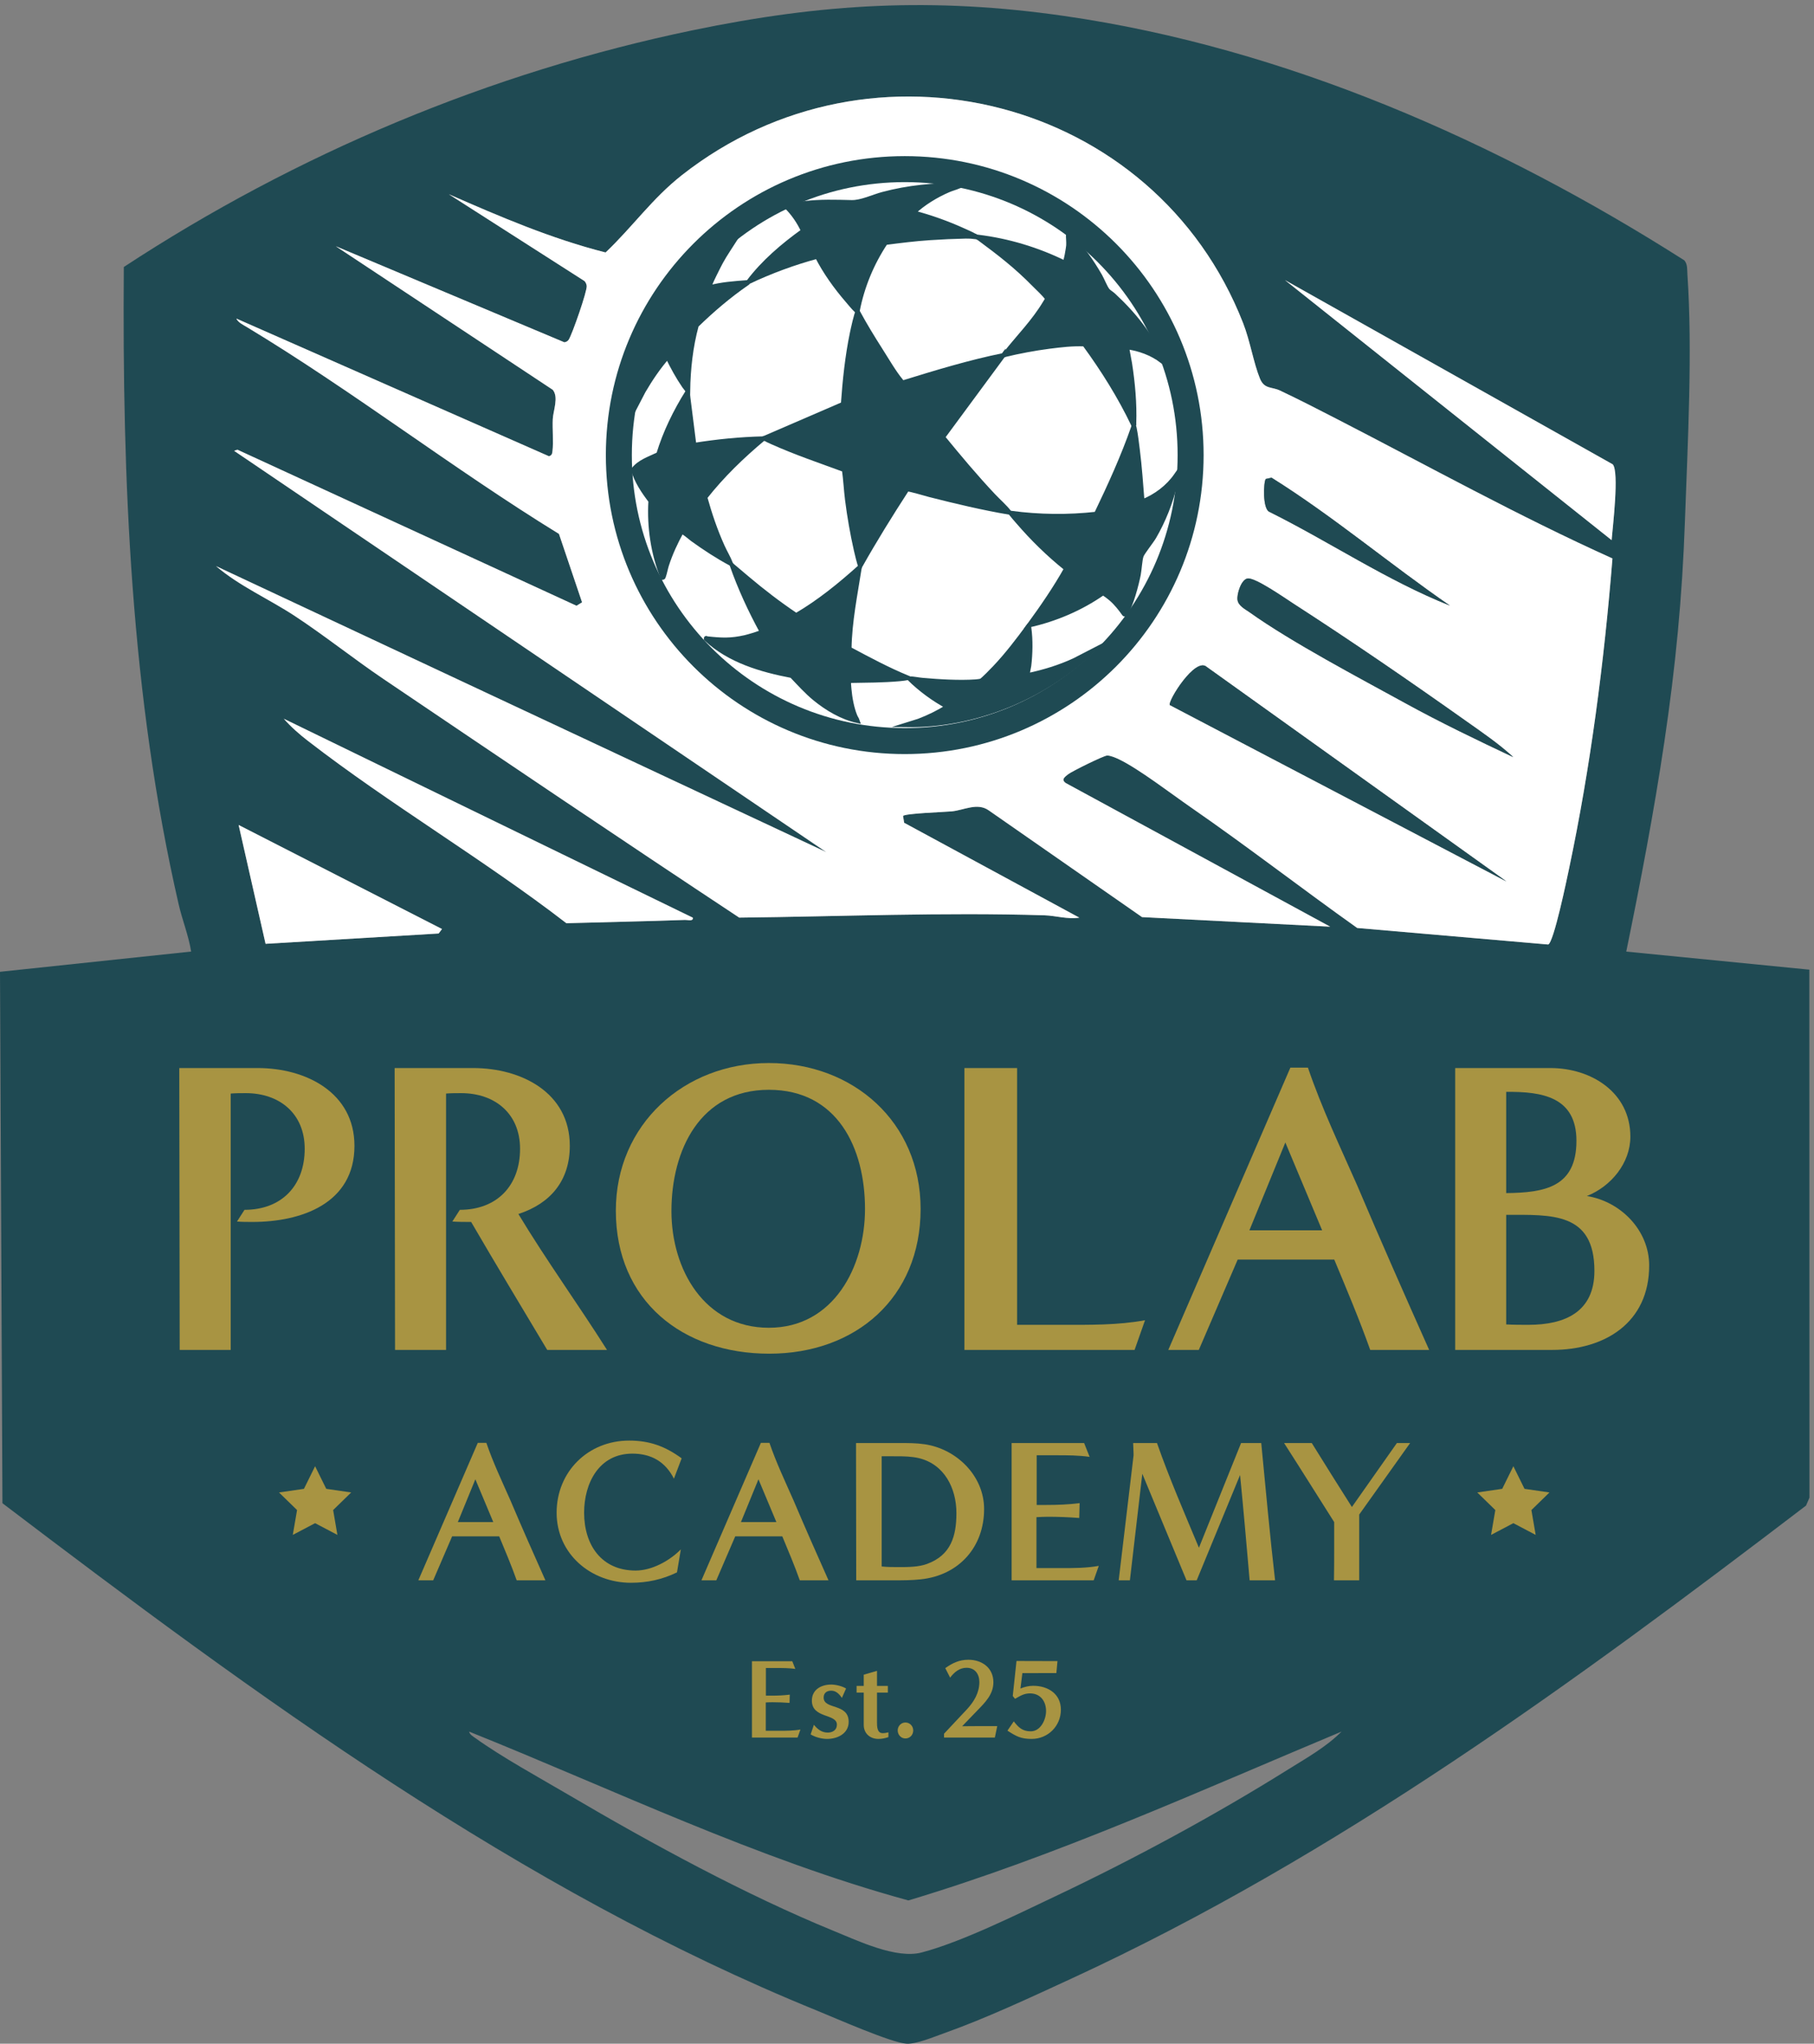
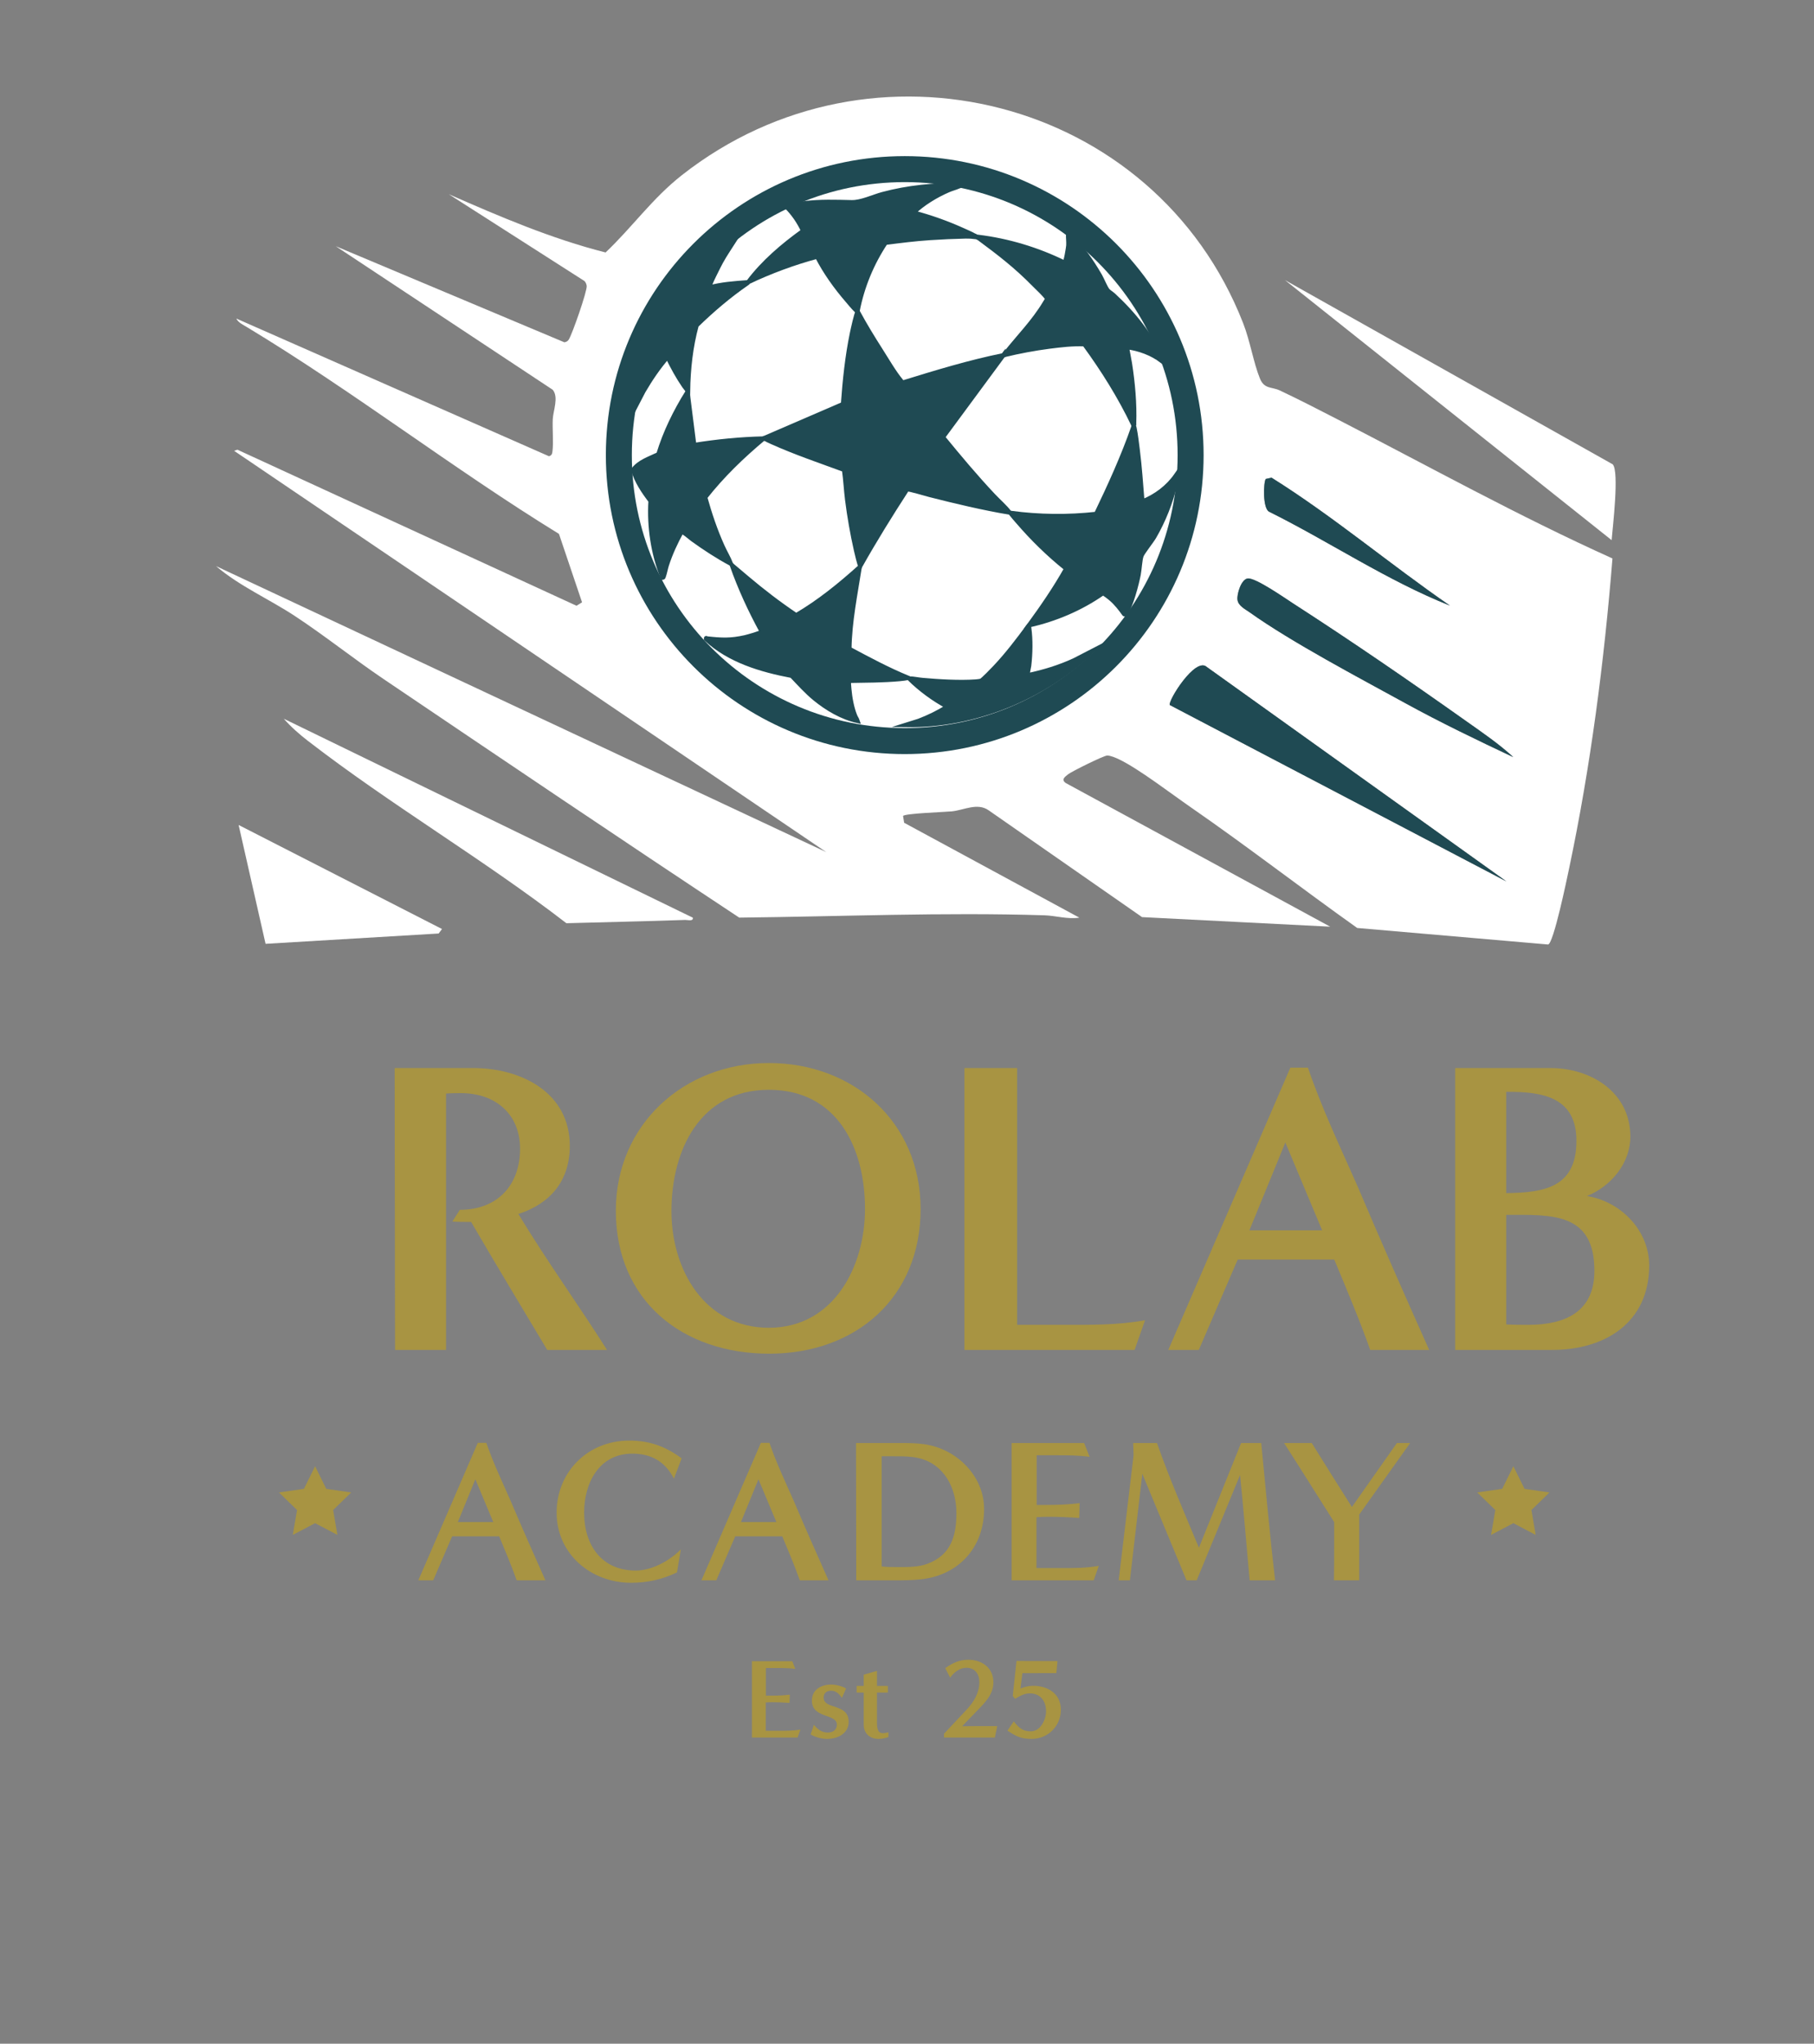
<svg xmlns="http://www.w3.org/2000/svg" viewBox="0 0 729.507 821.6" height="821.6" width="729.507" id="svg1" version="1.1">
  <rect x="0" y="0" width="729.507" height="821.6" fill="#808080" stroke="none" />
  <defs id="defs1" />
  <g id="g1">
    <g id="group-R5">
-       <path transform="matrix(0.133,0,0,-0.133,0,821.6)" style="fill:#1f4a53;fill-opacity:1;fill-rule:nonzero;stroke:none" d="M 4056.34,943.402 C 3624.37,762.75 3196.25,567.801 2746.71,433.07 2288.56,558.359 1858.02,766.961 1418.5,943.402 c 1.84,-9.031 11.38,-14.242 18.31,-19.211 82.7,-59.382 195.11,-120.621 284.62,-173.25 247.63,-145.609 533.92,-301.531 799.52,-410.05 74.27,-30.352 188.95,-85.27 265.76,-65.161 120.68,31.59 288.26,114.95 404.19,169.833 236.48,111.957 481.79,244.406 703.53,383.039 56.13,35.097 115.11,67.808 161.91,114.8 z M 1336.47,3369.35 721.52,3683.81 803,3324.58 l 523.36,31.2 z m 758.52,34.19 -1236.861,601.39 c 21.875,-24.94 46.773,-46.67 73.039,-66.98 248.812,-192.47 531.292,-358.18 781.452,-551.09 117.63,3.48 239.29,5.59 358.58,9.94 8.23,0.3 25.42,-5.14 23.79,6.74 z m 1790.51,1927.15 987.59,-785.93 c 3.28,39.56 23.43,206.68 3.4,229.13 z m 990.1,-841.28 c -283.61,127.69 -556.08,278.84 -832.78,421.21 -57.11,29.39 -115.01,59.26 -173.08,86.61 -24.35,11.47 -46.75,3.52 -59.95,35.72 -19.51,47.56 -29.52,112.98 -50.94,167.75 -267.45,683.83 -1122.66,898.81 -1697.27,447.12 -89.6,-70.43 -149.13,-156.4 -230.47,-233.51 -164.25,41.61 -319.68,108.41 -474.11,176.07 l 410.49,-262.56 c 3.69,-4.16 5.78,-9.02 6.53,-14.53 2.04,-14.99 -44.18,-147.16 -54.31,-162.46 -3.34,-5.05 -7.48,-7.04 -13.26,-8.02 l -691.14,290.39 656,-433.93 c 18.67,-22.41 1.33,-63.24 0.09,-88.85 -1.38,-28.58 2.42,-69.91 -0.79,-96.09 -1.02,-8.29 -1.62,-12.87 -10.49,-16.03 l -945.499,416.22 c 5.383,-11.95 21.184,-19.29 32.125,-25.89 323.044,-195.04 622.284,-427.49 943.384,-624.98 l 69.83,-206.8 -16.71,-10.44 -1025.348,471.71 -10.082,-3.28 1790.41,-1212.96 -1845.082,864.44 c 71.981,-61.17 159.739,-99.07 238.567,-150.96 90.996,-59.91 177.205,-129.03 267.705,-190.16 357.8,-241.69 715.63,-483.38 1075.86,-721.42 305.96,3.27 615.96,16.56 922.74,7.01 34.44,-1.07 69.51,-12.63 105.57,-7.09 l -529.73,286.8 -3.25,20.55 c 5.05,7.74 125.34,11.81 146.82,13.84 37.21,3.54 77.96,27.54 112.43,2.93 l 463.37,-322.52 568.94,-28.94 -799.36,434.07 c -15.06,10.49 -3.58,18.32 7.05,26.74 10.91,8.64 107.96,56.58 117.86,56.55 10.6,-0.04 25.86,-6.73 35.81,-11.46 58.92,-28.05 158.86,-104.77 217.11,-145.03 170.16,-117.64 334.48,-244.89 503.16,-364.73 l 577.33,-49.98 c 16.6,4.11 56.91,199.1 63.43,230.02 64.76,306.99 105.97,624.22 131.04,936.87 z m 217.5,900.95 c 10.04,-12.13 8.11,-27.88 9.1,-42.25 16.04,-231.71 0.77,-511.29 -7.41,-744.87 -8.09,-231.34 -28.34,-440.01 -62.35,-668.86 -31.55,-212.23 -71.99,-423.25 -115.09,-633.26 l 553.62,-54.64 0.31,-1596.06 -10.34,-23.83 C 4761.54,1093.15 4043.84,567.609 3240.91,197.379 3117.97,140.691 2980.37,76.219 2853.48,31.262 2823.1,20.5 2771.13,-1.551 2741.05,0.09 2695.27,2.582 2524.83,77.879 2471.12,99.711 1571.01,465.449 775.27,1050.48 7.375,1633.73 L 0,3240.01 l 577.938,61.18 c -7.809,49 -26.727,94.92 -37.825,143.2 -144.656,629.13 -170.695,1281.7 -165.761,1926 520.628,341.51 1108.898,588.86 1720.548,715.65 391.27,81.1 726.2,100.26 1123.16,43.13 667.27,-96.02 1311.3,-379.84 1875.04,-738.81" id="path2" />
      <path transform="matrix(0.133,0,0,-0.133,0,821.6)" style="fill:#ffffff;fill-opacity:1;fill-rule:nonzero;stroke:none" d="m 4555.21,3513.04 -906.45,648.55 c -34.66,31.44 -118.89,-104.64 -111.51,-115.26 z m 20.5,375.85 c -43.35,40.19 -93.2,73.9 -141.35,108.02 -171.8,121.77 -347.82,242.67 -524.76,356.8 -25.79,16.64 -113.26,77.99 -136.85,75.22 -19.61,-2.3 -33.34,-47.04 -30.92,-64.78 2.47,-18.22 23.98,-28.45 37.57,-38.13 126.71,-90.22 329.96,-197.15 470.53,-274.35 105.94,-58.18 216.42,-111.29 325.78,-162.78 z m -191.35,457.87 C 4202.2,4472.1 4031.9,4616.52 3844.8,4733.58 l -17.63,-3.93 c -7.04,-11.46 -9.52,-90.09 10.7,-99.14 183.58,-91.34 355.76,-207.84 546.49,-283.75 z m 491.24,142.65 c -25.07,-312.65 -66.28,-629.88 -131.04,-936.87 -6.52,-30.92 -46.83,-225.91 -63.43,-230.02 l -577.33,49.98 c -168.68,119.84 -333,247.09 -503.16,364.73 -58.25,40.26 -158.19,116.98 -217.11,145.03 -9.95,4.73 -25.21,11.42 -35.81,11.46 -9.9,0.03 -106.95,-47.91 -117.86,-56.55 -10.63,-8.42 -22.11,-16.25 -7.05,-26.74 l 799.36,-434.07 -568.94,28.94 -463.37,322.52 c -34.47,24.61 -75.22,0.61 -112.43,-2.93 -21.48,-2.03 -141.77,-6.1 -146.82,-13.84 l 3.25,-20.55 529.73,-286.8 c -36.06,-5.54 -71.13,6.02 -105.57,7.09 -306.78,9.55 -616.78,-3.74 -922.74,-7.01 -360.23,238.04 -718.06,479.73 -1075.86,721.42 -90.5,61.13 -176.709,130.25 -267.705,190.16 -78.828,51.89 -166.586,89.79 -238.567,150.96 L 2498.23,3601.88 707.82,4814.84 l 10.082,3.28 1025.348,-471.71 16.71,10.44 -69.83,206.8 c -321.1,197.49 -620.34,429.94 -943.384,624.98 -10.941,6.6 -26.742,13.94 -32.125,25.89 L 1660.12,4798.3 c 8.87,3.16 9.47,7.74 10.49,16.03 3.21,26.18 -0.59,67.51 0.79,96.09 1.24,25.61 18.58,66.44 -0.09,88.85 l -656,433.93 691.14,-290.39 c 5.78,0.98 9.92,2.97 13.26,8.02 10.13,15.3 56.35,147.47 54.31,162.46 -0.75,5.51 -2.84,10.37 -6.53,14.53 L 1357,5590.38 c 154.43,-67.66 309.86,-134.46 474.11,-176.07 81.34,77.11 140.87,163.08 230.47,233.51 574.61,451.69 1429.82,236.71 1697.27,-447.12 21.42,-54.77 31.43,-120.19 50.94,-167.75 13.2,-32.2 35.6,-24.25 59.95,-35.72 58.07,-27.35 115.97,-57.22 173.08,-86.61 276.7,-142.37 549.17,-293.52 832.78,-421.21" id="path3" />
      <path transform="matrix(0.133,0,0,-0.133,0,821.6)" style="fill:#ffffff;fill-opacity:1;fill-rule:nonzero;stroke:none" d="m 2094.99,3403.54 c 1.63,-11.88 -15.56,-6.44 -23.79,-6.74 -119.29,-4.35 -240.95,-6.46 -358.58,-9.94 -250.16,192.91 -532.64,358.62 -781.452,551.09 -26.266,20.31 -51.164,42.04 -73.039,66.98 L 2094.99,3403.54" id="path4" />
      <path transform="matrix(0.133,0,0,-0.133,0,821.6)" style="fill:#ffffff;fill-opacity:1;fill-rule:nonzero;stroke:none" d="m 3885.5,5330.69 990.99,-556.8 c 20.03,-22.45 -0.12,-189.57 -3.4,-229.13 l -987.59,785.93" id="path5" />
      <path transform="matrix(0.133,0,0,-0.133,0,821.6)" style="fill:#ffffff;fill-opacity:1;fill-rule:nonzero;stroke:none" d="m 1336.47,3369.35 -10.11,-13.57 -523.36,-31.2 -81.48,359.23 614.95,-314.46" id="path6" />
      <path transform="matrix(0.133,0,0,-0.133,0,821.6)" style="fill:#1f4a53;fill-opacity:1;fill-rule:nonzero;stroke:none" d="m 4555.21,3513.04 -1017.96,533.29 c -7.38,10.62 76.85,146.7 111.51,115.26 l 906.45,-648.55" id="path7" />
      <path transform="matrix(0.133,0,0,-0.133,0,821.6)" style="fill:#1f4a53;fill-opacity:1;fill-rule:nonzero;stroke:none" d="m 4575.71,3888.89 c -109.36,51.49 -219.84,104.6 -325.78,162.78 -140.57,77.2 -343.82,184.13 -470.53,274.35 -13.59,9.68 -35.1,19.91 -37.57,38.13 -2.42,17.74 11.31,62.48 30.92,64.78 23.59,2.77 111.06,-58.58 136.85,-75.22 176.94,-114.13 352.96,-235.03 524.76,-356.8 48.15,-34.12 98,-67.83 141.35,-108.02" id="path8" />
      <path transform="matrix(0.133,0,0,-0.133,0,821.6)" style="fill:#1f4a53;fill-opacity:1;fill-rule:nonzero;stroke:none" d="m 4384.36,4346.76 c -190.73,75.91 -362.91,192.41 -546.49,283.75 -20.22,9.05 -17.74,87.68 -10.7,99.14 l 17.63,3.93 c 187.1,-117.06 357.4,-261.48 539.56,-386.82" id="path9" />
      <path transform="matrix(0.133,0,0,-0.133,0,821.6)" style="fill:none;stroke:#1f4a53;stroke-width:78.568;stroke-linecap:butt;stroke-linejoin:miter;stroke-miterlimit:10;stroke-dasharray:none;stroke-opacity:1" d="m 3600.07,4801.83 c 0,-477.42 -387.02,-864.44 -864.43,-864.44 -477.41,0 -864.43,387.02 -864.43,864.44 0,477.41 387.02,864.42 864.43,864.42 477.41,0 864.43,-387.01 864.43,-864.42 z" id="path10" />
      <path transform="matrix(0.133,0,0,-0.133,0,821.6)" style="fill:#1f4a53;fill-opacity:1;fill-rule:nonzero;stroke:none" d="M 3033.61,5103.44 2851,4855.95 c 49.1,-60.02 98.96,-119.6 152.12,-176.08 16.31,-17.32 34.77,-33.05 49.26,-51.54 -81.24,13.83 -161.55,32.96 -241.35,53.25 -9.65,2.45 -62.4,18.2 -67.01,16.84 l -3.37,-2.99 c -48.44,-74.74 -95.48,-150.47 -139.17,-228.09 -2.21,1.01 -11.49,40.63 -12.84,46.56 -11.21,49.23 -20.53,102.78 -26.83,152.91 -3.78,30.07 -5.15,60.85 -9.43,90.59 -72.61,26.72 -146.23,51.58 -216.88,83.21 -2.43,1.08 -25.26,11.03 -23.95,12.75 L 2549.24,4956 c 5.14,72.08 12.55,143.92 27.2,214.68 1.7,8.2 13.3,62.23 17.22,64.05 21.34,-39.34 44.78,-77.78 68.9,-115.52 17.55,-27.47 41.63,-68.94 61.87,-92.85 1.7,-2 2.85,-4.49 5.52,-5.51 100.18,30.96 200.73,61.65 303.66,82.59" id="path11" />
      <path transform="matrix(0.133,0,0,-0.133,0,821.6)" style="fill:none;stroke:#1f4a53;stroke-width:13.35;stroke-linecap:butt;stroke-linejoin:miter;stroke-miterlimit:10;stroke-dasharray:none;stroke-opacity:1" d="M 3033.61,5103.44 2851,4855.95 c 49.1,-60.02 98.96,-119.6 152.12,-176.08 16.31,-17.32 34.77,-33.05 49.26,-51.54 -81.24,13.83 -161.55,32.96 -241.35,53.25 -9.65,2.45 -62.4,18.2 -67.01,16.84 l -3.37,-2.99 c -48.44,-74.74 -95.48,-150.47 -139.17,-228.09 -2.21,1.01 -11.49,40.63 -12.84,46.56 -11.21,49.23 -20.53,102.78 -26.83,152.91 -3.78,30.07 -5.15,60.85 -9.43,90.59 -72.61,26.72 -146.23,51.58 -216.88,83.21 -2.43,1.08 -25.26,11.03 -23.95,12.75 L 2549.24,4956 c 5.14,72.08 12.55,143.92 27.2,214.68 1.7,8.2 13.3,62.23 17.22,64.05 21.34,-39.34 44.78,-77.78 68.9,-115.52 17.55,-27.47 41.63,-68.94 61.87,-92.85 1.7,-2 2.85,-4.49 5.52,-5.51 100.18,30.96 200.73,61.65 303.66,82.59 z" id="path12" />
      <path transform="matrix(0.133,0,0,-0.133,0,821.6)" style="fill:#1f4a53;fill-opacity:1;fill-rule:nonzero;stroke:none" d="m 3454.07,4661.14 c 40.72,16.34 77.23,43.62 102.36,79.7 0.97,-8.55 -1.57,-17.81 -3.41,-26.28 -11.73,-53.92 -35.56,-112.59 -63.32,-160.18 -7.79,-13.36 -34.94,-47.13 -38.39,-56.95 -4.36,-12.44 -5.72,-41.68 -8.69,-56.96 -5.22,-26.85 -23.27,-98.11 -40.14,-117.71 -0.75,-0.87 -2.11,-3 -3.14,-1.6 -11.5,16.25 -24.01,32.24 -39.04,45.39 -3.92,3.42 -22.26,18.28 -25.69,18 -66.97,-46.6 -143.17,-79.03 -222.84,-96.94 40.12,55.1 78.96,111.4 112.34,170.92 -53.61,42.89 -102.83,91.12 -147.53,143.19 -5.67,6.61 -11.92,13.45 -17.18,20.34 -1.19,1.56 -3.04,1.96 -2.32,4.69 85.39,-11.35 171.94,-12.38 257.63,-2.87 41.43,86.18 81.24,173.47 112.79,263.88 2.14,0.38 2.37,-2.8 2.69,-4.31 4.26,-20.09 7,-44.79 9.6,-65.44 6.56,-52.07 10.09,-104.57 14.28,-156.87" id="path13" />
      <path transform="matrix(0.133,0,0,-0.133,0,821.6)" style="fill:none;stroke:#1f4a53;stroke-width:13.35;stroke-linecap:butt;stroke-linejoin:miter;stroke-miterlimit:10;stroke-dasharray:none;stroke-opacity:1" d="m 3454.07,4661.14 c 40.72,16.34 77.23,43.62 102.36,79.7 0.97,-8.55 -1.57,-17.81 -3.41,-26.28 -11.73,-53.92 -35.56,-112.59 -63.32,-160.18 -7.79,-13.36 -34.94,-47.13 -38.39,-56.95 -4.36,-12.44 -5.72,-41.68 -8.69,-56.96 -5.22,-26.85 -23.27,-98.11 -40.14,-117.71 -0.75,-0.87 -2.11,-3 -3.14,-1.6 -11.5,16.25 -24.01,32.24 -39.04,45.39 -3.92,3.42 -22.26,18.28 -25.69,18 -66.97,-46.6 -143.17,-79.03 -222.84,-96.94 40.12,55.1 78.96,111.4 112.34,170.92 -53.61,42.89 -102.83,91.12 -147.53,143.19 -5.67,6.61 -11.92,13.45 -17.18,20.34 -1.19,1.56 -3.04,1.96 -2.32,4.69 85.39,-11.35 171.94,-12.38 257.63,-2.87 41.43,86.18 81.24,173.47 112.79,263.88 2.14,0.38 2.37,-2.8 2.69,-4.31 4.26,-20.09 7,-44.79 9.6,-65.44 6.56,-52.07 10.09,-104.57 14.28,-156.87 z" id="path14" />
      <path transform="matrix(0.133,0,0,-0.133,0,821.6)" style="fill:#1f4a53;fill-opacity:1;fill-rule:nonzero;stroke:none" d="m 2599.11,4462.64 c -12.69,-81.77 -29.74,-163.64 -30.99,-246.69 57.82,-30.85 115.7,-62.02 176.37,-86.99 -0.03,-1.45 -21.11,-3.62 -24.25,-3.9 -50.7,-4.64 -101.59,-4.41 -152.47,-5.38 -2.47,-1.74 -0.28,-20.82 0.1,-25.1 2.33,-26.14 7.67,-56.6 17.56,-80.91 2.2,-5.42 5.62,-9.85 7.43,-15.21 -47.1,10.48 -91.74,36.87 -128.89,67.23 -25.56,20.89 -47.28,45.33 -69.99,69.12 -92.52,17.59 -188.92,45.9 -259.04,111.39 -0.35,4.18 0.79,1.41 2.75,1.19 43.86,-4.79 71.95,-6.33 115.75,3.75 6.86,1.58 49.31,13.24 50.19,17.07 -35.24,64.45 -66.03,131.32 -90.55,200.67 l 45.3,-38.3 c 47.57,-40.23 97.25,-78.38 149.03,-113.03 69.46,40.57 132.05,91.48 191.7,145.09" id="path15" />
      <path transform="matrix(0.133,0,0,-0.133,0,821.6)" style="fill:none;stroke:#1f4a53;stroke-width:13.35;stroke-linecap:butt;stroke-linejoin:miter;stroke-miterlimit:10;stroke-dasharray:none;stroke-opacity:1" d="m 2599.11,4462.64 c -12.69,-81.77 -29.74,-163.64 -30.99,-246.69 57.82,-30.85 115.7,-62.02 176.37,-86.99 -0.03,-1.45 -21.11,-3.62 -24.25,-3.9 -50.7,-4.64 -101.59,-4.41 -152.47,-5.38 -2.47,-1.74 -0.28,-20.82 0.1,-25.1 2.33,-26.14 7.67,-56.6 17.56,-80.91 2.2,-5.42 5.62,-9.85 7.43,-15.21 -47.1,10.48 -91.74,36.87 -128.89,67.23 -25.56,20.89 -47.28,45.33 -69.99,69.12 -92.52,17.59 -188.92,45.9 -259.04,111.39 -0.35,4.18 0.79,1.41 2.75,1.19 43.86,-4.79 71.95,-6.33 115.75,3.75 6.86,1.58 49.31,13.24 50.19,17.07 -35.24,64.45 -66.03,131.32 -90.55,200.67 l 45.3,-38.3 c 47.57,-40.23 97.25,-78.38 149.03,-113.03 69.46,40.57 132.05,91.48 191.7,145.09 z" id="path16" />
      <path transform="matrix(0.133,0,0,-0.133,0,821.6)" style="fill:#1f4a53;fill-opacity:1;fill-rule:nonzero;stroke:none" d="m 3513.43,5086.26 c -30.67,23.24 -68.19,36.96 -106.26,42.19 2.65,-16.57 6.51,-32.88 9.11,-49.48 9.19,-58.57 14.92,-121.72 12.77,-181.06 -0.07,-1.89 1.17,-5.82 -1.55,-5.44 -41.12,86.17 -92.24,167.63 -148.52,244.56 -35.16,1.65 -71.89,-2.68 -106.84,-7.21 -44.93,-5.82 -89.81,-14.4 -133.81,-24.81 -0.71,2.7 1.07,3.13 2.31,4.71 40.12,50.82 84.57,94.94 118.67,151.72 1.98,3.31 7.77,11.29 6.94,14.38 -11.3,15.07 -25.71,27.52 -38.89,40.93 -54.98,55.96 -104.67,94.25 -167.36,140.59 -1.76,1.29 -3.89,-0.03 -2.95,4.02 90.91,-11.11 179.77,-37.86 261.72,-78.13 4.19,0.86 11.36,45.86 11.77,52.36 0.74,11.8 -1.17,23.46 -0.78,35.15 38.88,-36.74 69.76,-80.92 96.4,-127.11 6.58,-11.42 15.99,-35.47 23.15,-44.06 3.85,-4.62 12.5,-9.64 17.24,-14.01 61.08,-56.44 114.33,-121.9 146.88,-199.3" id="path17" />
      <path transform="matrix(0.133,0,0,-0.133,0,821.6)" style="fill:none;stroke:#1f4a53;stroke-width:13.35;stroke-linecap:butt;stroke-linejoin:miter;stroke-miterlimit:10;stroke-dasharray:none;stroke-opacity:1" d="m 3513.43,5086.26 c -30.67,23.24 -68.19,36.96 -106.26,42.19 2.65,-16.57 6.51,-32.88 9.11,-49.48 9.19,-58.57 14.92,-121.72 12.77,-181.06 -0.07,-1.89 1.17,-5.82 -1.55,-5.44 -41.12,86.17 -92.24,167.63 -148.52,244.56 -35.16,1.65 -71.89,-2.68 -106.84,-7.21 -44.93,-5.82 -89.81,-14.4 -133.81,-24.81 -0.71,2.7 1.07,3.13 2.31,4.71 40.12,50.82 84.57,94.94 118.67,151.72 1.98,3.31 7.77,11.29 6.94,14.38 -11.3,15.07 -25.71,27.52 -38.89,40.93 -54.98,55.96 -104.67,94.25 -167.36,140.59 -1.76,1.29 -3.89,-0.03 -2.95,4.02 90.91,-11.11 179.77,-37.86 261.72,-78.13 4.19,0.86 11.36,45.86 11.77,52.36 0.74,11.8 -1.17,23.46 -0.78,35.15 38.88,-36.74 69.76,-80.92 96.4,-127.11 6.58,-11.42 15.99,-35.47 23.15,-44.06 3.85,-4.62 12.5,-9.64 17.24,-14.01 61.08,-56.44 114.33,-121.9 146.88,-199.3 z" id="path18" />
      <path transform="matrix(0.133,0,0,-0.133,0,821.6)" style="fill:#1f4a53;fill-opacity:1;fill-rule:nonzero;stroke:none" d="m 2903.9,5617.64 c -0.43,-2.74 -3.15,-2.68 -5.05,-3.52 -9.96,-4.42 -20.8,-7.03 -30.85,-11.36 -37.89,-16.32 -76.22,-39.73 -106.33,-67.92 52.22,-13.75 103.57,-32.05 152.66,-54.44 9.45,-4.31 23.28,-10.13 31.81,-15.15 2.02,-1.19 3.93,0.29 3.08,-3.87 -9.69,1.27 -19.16,1.82 -28.98,1.62 -35.59,-0.76 -72.06,-2.47 -107.76,-4.78 -45.14,-2.91 -90.09,-8.63 -134.89,-14.38 -41.35,-62.16 -70.47,-132.45 -84.73,-205.97 -2.51,-0.57 -3.19,0.87 -4.73,2.29 -7.77,7.2 -18.44,20.47 -25.76,28.94 -34.7,40.19 -67.35,85.53 -91.5,132.85 -71.47,-19.11 -140.96,-45.06 -207.78,-76.54 45.68,60.37 104.27,110.12 165.58,154.15 -12.47,27.09 -30.03,52.74 -51.48,74 17.94,3.39 35.99,6.89 54.14,9.17 48.69,6.15 94.85,4.45 143.5,3.29 29.51,-0.7 64.67,16.72 94.29,24.63 76.35,20.39 155.84,28.21 234.78,26.99" id="path19" />
      <path transform="matrix(0.133,0,0,-0.133,0,821.6)" style="fill:none;stroke:#1f4a53;stroke-width:13.35;stroke-linecap:butt;stroke-linejoin:miter;stroke-miterlimit:10;stroke-dasharray:none;stroke-opacity:1" d="m 2903.9,5617.64 c -0.43,-2.74 -3.15,-2.68 -5.05,-3.52 -9.96,-4.42 -20.8,-7.03 -30.85,-11.36 -37.89,-16.32 -76.22,-39.73 -106.33,-67.92 52.22,-13.75 103.57,-32.05 152.66,-54.44 9.45,-4.31 23.28,-10.13 31.81,-15.15 2.02,-1.19 3.93,0.29 3.08,-3.87 -9.69,1.27 -19.16,1.82 -28.98,1.62 -35.59,-0.76 -72.06,-2.47 -107.76,-4.78 -45.14,-2.91 -90.09,-8.63 -134.89,-14.38 -41.35,-62.16 -70.47,-132.45 -84.73,-205.97 -2.51,-0.57 -3.19,0.87 -4.73,2.29 -7.77,7.2 -18.44,20.47 -25.76,28.94 -34.7,40.19 -67.35,85.53 -91.5,132.85 -71.47,-19.11 -140.96,-45.06 -207.78,-76.54 45.68,60.37 104.27,110.12 165.58,154.15 -12.47,27.09 -30.03,52.74 -51.48,74 17.94,3.39 35.99,6.89 54.14,9.17 48.69,6.15 94.85,4.45 143.5,3.29 29.51,-0.7 64.67,16.72 94.29,24.63 76.35,20.39 155.84,28.21 234.78,26.99 z" id="path20" />
      <path transform="matrix(0.133,0,0,-0.133,0,821.6)" style="fill:#1f4a53;fill-opacity:1;fill-rule:nonzero;stroke:none" d="m 2308.42,4851.8 c -64.17,-53.54 -124.64,-111.9 -176.37,-177.71 14.1,-50.54 30.94,-100.64 52.62,-148.42 7.96,-17.55 18.01,-34.22 25.27,-52.08 -40.4,21.73 -78.98,46.93 -116.14,73.74 -5.67,4.08 -28.39,24.05 -32.96,23.28 -17.74,-32.35 -33.34,-65.68 -44.73,-100.9 -3.49,-10.83 -5.69,-24.25 -9.41,-34.35 -0.61,-1.66 -0.71,-3.75 -3.04,-3.97 -29.07,73.09 -41.07,153.12 -36.41,231.87 -21.83,28.63 -42.49,59.08 -52.62,94.07 18.36,24.47 49.84,34.06 76.36,46.96 20.17,66.69 51.02,129.25 87.69,188.18 l 20.24,-160.34 c 69.22,11.06 139.25,18.09 209.5,19.67" id="path21" />
      <path transform="matrix(0.133,0,0,-0.133,0,821.6)" style="fill:none;stroke:#1f4a53;stroke-width:13.35;stroke-linecap:butt;stroke-linejoin:miter;stroke-miterlimit:10;stroke-dasharray:none;stroke-opacity:1" d="m 2308.42,4851.8 c -64.17,-53.54 -124.64,-111.9 -176.37,-177.71 14.1,-50.54 30.94,-100.64 52.62,-148.42 7.96,-17.55 18.01,-34.22 25.27,-52.08 -40.4,21.73 -78.98,46.93 -116.14,73.74 -5.67,4.08 -28.39,24.05 -32.96,23.28 -17.74,-32.35 -33.34,-65.68 -44.73,-100.9 -3.49,-10.83 -5.69,-24.25 -9.41,-34.35 -0.61,-1.66 -0.71,-3.75 -3.04,-3.97 -29.07,73.09 -41.07,153.12 -36.41,231.87 -21.83,28.63 -42.49,59.08 -52.62,94.07 18.36,24.47 49.84,34.06 76.36,46.96 20.17,66.69 51.02,129.25 87.69,188.18 l 20.24,-160.34 c 69.22,11.06 139.25,18.09 209.5,19.67 z" id="path22" />
      <path transform="matrix(0.133,0,0,-0.133,0,821.6)" style="fill:#1f4a53;fill-opacity:1;fill-rule:nonzero;stroke:none" d="m 3107.09,4136 c 48.54,10.27 96.21,24.63 141.22,45.53 l 55.69,28.71 C 3154.07,4067.4 2946.78,3982.97 2738.23,3985.96 l 39.88,12.46 c 30.22,11.46 59.34,25.81 86.68,43.01 -42.25,22.92 -81.27,51.59 -115.62,85.17 13.36,-0.45 26.59,-3.47 39.86,-4.67 49.31,-4.47 111.98,-8.19 161.04,-4.76 3.99,0.28 12.89,1.28 16.28,2.47 5.38,1.9 36.07,33.94 42.31,40.53 36.68,38.78 69.01,81.44 100.77,124.27 2.41,-1.52 2.05,-3.09 2.37,-5.41 5.03,-36.02 4.03,-77.82 -0.23,-113.93 -0.53,-4.48 -6.02,-27.45 -4.48,-29.1" id="path23" />
      <path transform="matrix(0.133,0,0,-0.133,0,821.6)" style="fill:none;stroke:#1f4a53;stroke-width:13.35;stroke-linecap:butt;stroke-linejoin:miter;stroke-miterlimit:10;stroke-dasharray:none;stroke-opacity:1" d="m 3107.09,4136 c 48.54,10.27 96.21,24.63 141.22,45.53 l 55.69,28.71 C 3154.07,4067.4 2946.78,3982.97 2738.23,3985.96 l 39.88,12.46 c 30.22,11.46 59.34,25.81 86.68,43.01 -42.25,22.92 -81.27,51.59 -115.62,85.17 13.36,-0.45 26.59,-3.47 39.86,-4.67 49.31,-4.47 111.98,-8.19 161.04,-4.76 3.99,0.28 12.89,1.28 16.28,2.47 5.38,1.9 36.07,33.94 42.31,40.53 36.68,38.78 69.01,81.44 100.77,124.27 2.41,-1.52 2.05,-3.09 2.37,-5.41 5.03,-36.02 4.03,-77.82 -0.23,-113.93 -0.53,-4.48 -6.02,-27.45 -4.48,-29.1 z" id="path24" />
      <path transform="matrix(0.133,0,0,-0.133,0,821.6)" style="fill:#1f4a53;fill-opacity:1;fill-rule:nonzero;stroke:none" d="m 2222.45,5453.54 c -14.34,-22.42 -29.62,-44.33 -42.46,-67.71 -4.42,-8.02 -38.59,-74.49 -35.67,-77.63 36.91,10.07 75.25,12.77 113.29,15.64 l 0.78,-3.11 c -54.28,-37.5 -105,-80.68 -152.26,-126.74 -17.51,-64.47 -24.91,-131.58 -25.92,-198.37 l -11.27,14.49 c -19.27,28.09 -35.57,58.04 -50.44,88.64 -27.84,-31.86 -51.62,-67.14 -72.96,-103.65 l -20.03,-38.56 c 28.79,188.73 134.73,359.39 277.45,482.9 l 19.49,14.1" id="path25" />
      <path transform="matrix(0.133,0,0,-0.133,0,821.6)" style="fill:none;stroke:#1f4a53;stroke-width:13.35;stroke-linecap:butt;stroke-linejoin:miter;stroke-miterlimit:10;stroke-dasharray:none;stroke-opacity:1" d="m 2222.45,5453.54 c -14.34,-22.42 -29.62,-44.33 -42.46,-67.71 -4.42,-8.02 -38.59,-74.49 -35.67,-77.63 36.91,10.07 75.25,12.77 113.29,15.64 l 0.78,-3.11 c -54.28,-37.5 -105,-80.68 -152.26,-126.74 -17.51,-64.47 -24.91,-131.58 -25.92,-198.37 l -11.27,14.49 c -19.27,28.09 -35.57,58.04 -50.44,88.64 -27.84,-31.86 -51.62,-67.14 -72.96,-103.65 l -20.03,-38.56 c 28.79,188.73 134.73,359.39 277.45,482.9 z" id="path26" />
-       <path transform="matrix(0.133,0,0,-0.133,0,821.6)" style="fill:#a89442;fill-opacity:1;fill-rule:nonzero;stroke:none" d="m 543.359,2097.07 -1.257,852.02 h 237.656 c 144.105,0 292.012,-73.32 292.012,-235.13 0,-174.45 -160.547,-230.07 -308.45,-230.07 -15.172,0 -31.605,0 -46.769,1.26 l 22.754,35.4 c 112.508,0 182.031,73.32 182.031,184.56 0,106.19 -75.848,168.13 -178.238,168.13 -15.168,0 -30.34,0 -45.512,-1.26 V 2097.07 H 543.359" id="path27" />
      <path transform="matrix(0.133,0,0,-0.133,0,821.6)" style="fill:#a89442;fill-opacity:1;fill-rule:nonzero;stroke:none" d="m 1654.66,2097.07 c -77.11,128.93 -154.22,256.61 -230.07,386.82 -18.96,0 -37.92,0 -56.88,1.26 l 22.75,35.4 c 112.51,0 182.03,73.32 182.03,184.56 0,106.19 -75.84,168.13 -178.24,168.13 -15.17,0 -30.34,0 -45.51,-1.26 v -774.91 h -154.22 l -1.27,852.02 h 237.66 c 144.11,0 292.01,-73.32 292.01,-235.13 0,-104.92 -58.14,-174.45 -155.48,-206.05 84.69,-140.32 180.76,-273.05 267.99,-410.84 h -180.77" id="path28" />
      <path transform="matrix(0.133,0,0,-0.133,0,821.6)" style="fill:#a89442;fill-opacity:1;fill-rule:nonzero;stroke:none" d="m 2615.53,2523.07 c 0,184.57 -83.44,360.29 -290.76,360.29 -208.57,0 -294.54,-183.31 -294.54,-366.6 0,-176.98 99.87,-352.7 294.54,-352.7 195.95,0 290.76,184.56 290.76,359.01 z m -289.49,-437.38 c -261.67,0 -463.93,159.28 -463.93,432.33 0,260.41 206.04,446.24 462.66,446.24 255.36,0 458.88,-178.24 458.88,-441.19 0,-267.99 -195.94,-437.38 -457.61,-437.38" id="path29" />
      <path transform="matrix(0.133,0,0,-0.133,0,821.6)" style="fill:#a89442;fill-opacity:1;fill-rule:nonzero;stroke:none" d="m 2916.13,2097.07 v 852.02 h 159.28 v -776.18 h 136.53 c 82.16,0 168.12,-1.27 250.29,13.91 l -31.6,-89.75 h -514.5" id="path30" />
      <path transform="matrix(0.133,0,0,-0.133,0,821.6)" style="fill:#a89442;fill-opacity:1;fill-rule:nonzero;stroke:none" d="M 3886.53,2724.07 3777.82,2458.6 h 219.96 z m 256.62,-627 c -32.87,92.28 -70.79,182.03 -108.72,273.05 h -292.01 l -117.57,-273.05 h -92.28 l 369.13,853.28 h 53.09 c 41.72,-122.62 97.34,-238.92 149.17,-356.48 70.8,-166.86 144.11,-332.47 217.43,-496.8 h -178.24" id="path31" />
      <path transform="matrix(0.133,0,0,-0.133,0,821.6)" style="fill:#a89442;fill-opacity:1;fill-rule:nonzero;stroke:none" d="m 4554.31,2174.17 c 22.75,-1.26 45.51,-1.26 67,-1.26 111.24,0 199.73,39.19 199.73,163.07 0,178.25 -130.2,169.4 -266.73,169.4 z m 0,396.94 c 116.3,1.27 212.37,17.7 212.37,158.02 0,132.73 -103.65,149.17 -212.37,147.9 z m -154.23,-474.04 v 852.02 h 288.23 c 122.62,0 241.45,-73.32 241.45,-207.32 0,-79.64 -58.15,-150.43 -131.47,-179.51 102.39,-16.43 188.35,-103.66 188.35,-209.84 0,-173.19 -133.99,-255.35 -293.27,-255.35 h -293.29" id="path32" />
      <path transform="matrix(0.133,0,0,-0.133,0,821.6)" style="fill:#a89442;fill-opacity:1;fill-rule:nonzero;stroke:none" d="m 1437.32,1706.05 -52.95,-129.31 h 107.14 z m 125,-305.4 c -16.01,44.95 -34.48,88.66 -52.95,133 h -142.24 l -57.26,-133 h -44.95 l 179.79,415.61 h 25.87 c 20.31,-59.73 47.41,-116.37 72.65,-173.63 34.48,-81.28 70.19,-161.94 105.91,-241.98 h -86.82" id="path33" />
      <path transform="matrix(0.133,0,0,-0.133,0,821.6)" style="fill:#a89442;fill-opacity:1;fill-rule:nonzero;stroke:none" d="m 2046.97,1424.66 c -44.33,-21.55 -89.9,-31.41 -139.16,-31.41 -120.68,0 -224.74,86.82 -224.74,211.82 0,124.37 95.44,217.97 219.21,217.97 62.18,0 108.98,-17.25 158.85,-53.58 l -23.4,-61.57 c -25.85,51.11 -68.34,75.74 -125.6,75.74 -100.98,0 -145.93,-89.28 -145.93,-178.56 0,-97.29 52.33,-174.87 155.78,-174.87 49.26,0 102.82,29.56 136.69,64.04 l -11.7,-69.58" id="path34" />
      <path transform="matrix(0.133,0,0,-0.133,0,821.6)" style="fill:#a89442;fill-opacity:1;fill-rule:nonzero;stroke:none" d="m 2293.35,1706.05 -52.95,-129.31 h 107.14 z m 124.99,-305.4 c -16.01,44.95 -34.47,88.66 -52.95,133 h -142.23 l -57.27,-133 h -44.94 l 179.79,415.61 h 25.86 c 20.32,-59.73 47.42,-116.37 72.66,-173.63 34.48,-81.28 70.19,-161.94 105.9,-241.98 h -86.82" id="path35" />
      <path transform="matrix(0.133,0,0,-0.133,0,821.6)" style="fill:#a89442;fill-opacity:1;fill-rule:nonzero;stroke:none" d="m 2665.95,1775.62 v -333.11 c 17.24,-1.84 34.47,-1.84 51.72,-1.84 27.71,0 60.34,0 86.2,9.85 71.42,26.48 88.05,83.74 88.05,153.32 0,75.11 -36.33,147.77 -113.91,166.25 -21.55,4.92 -43.72,5.53 -65.88,5.53 z m -76.97,-374.97 c 0,138.53 -0.62,276.46 -0.62,414.99 h 132.38 c 25.25,0 50.5,0 75.12,-3.69 96.67,-14.16 179.79,-95.44 179.79,-195.8 0,-115.14 -76.34,-200.11 -190.87,-212.43 -27.71,-3.07 -55.42,-3.07 -82.5,-3.07 h -113.3" id="path36" />
      <path transform="matrix(0.133,0,0,-0.133,0,821.6)" style="fill:#a89442;fill-opacity:1;fill-rule:nonzero;stroke:none" d="m 3058.86,1400.65 v 414.99 h 219.2 l 16.63,-41.86 c -33.25,4.92 -67.12,4.92 -100.98,4.92 h -59.11 v -150.24 h 29.56 c 33.24,0 67.1,1.23 100.36,5.55 l -1.23,-44.95 c -31.4,2.46 -62.81,3.7 -94.21,3.7 -11.7,0 -23.4,-0.63 -35.09,-1.24 v -153.93 h 73.88 c 38.18,0 76.97,0 114.53,6.77 l -15.4,-43.71 h -248.14" id="path37" />
      <path transform="matrix(0.133,0,0,-0.133,0,821.6)" style="fill:#a89442;fill-opacity:1;fill-rule:nonzero;stroke:none" d="m 3778.54,1400.65 c -9.23,106.52 -18.47,212.42 -28.94,318.32 l -131.14,-318.32 h -30.79 l -133.62,322.02 -37.56,-322.02 h -33.86 l 44.94,377.43 c 0,1.85 0,3.7 0,5.55 0,10.47 -1.23,21.55 -1.23,32.01 h 72.04 c 37.56,-107.13 83.13,-211.8 126.84,-316.48 l 127.46,316.48 h 60.95 c 13.56,-138.53 25.87,-277.07 41.88,-414.99 h -76.97" id="path38" />
      <path transform="matrix(0.133,0,0,-0.133,0,821.6)" style="fill:#a89442;fill-opacity:1;fill-rule:nonzero;stroke:none" d="m 4033.54,1400.65 c 0.61,32.01 0.61,63.41 0.61,95.44 v 80.65 c -50.49,79.43 -100.36,159.48 -151.46,238.9 h 83.73 c 40.02,-64.64 80.67,-129.3 121.31,-193.34 l 136.06,193.34 h 40.03 l -153.93,-216.12 v -198.87 h -76.35" id="path39" />
      <path transform="matrix(0.133,0,0,-0.133,0,821.6)" style="fill:#a89442;fill-opacity:1;fill-rule:nonzero;stroke:none" d="m 4575.98,1745.53 33.72,-68.33 75.41,-10.96 -54.57,-53.18 12.89,-75.1 -67.45,35.46 -67.44,-35.46 12.88,75.1 -54.56,53.18 75.4,10.96 33.72,68.33" id="path40" />
      <path transform="matrix(0.133,0,0,-0.133,0,821.6)" style="fill:#a89442;fill-opacity:1;fill-rule:nonzero;stroke:none" d="m 952.762,1745.53 33.722,-68.33 75.406,-10.96 -54.57,-53.18 12.88,-75.1 -67.438,35.46 -67.442,-35.46 12.883,75.1 -54.562,53.18 75.402,10.96 33.719,68.33" id="path41" />
      <path transform="matrix(0.133,0,0,-0.133,0,821.6)" style="fill:#a89442;fill-opacity:1;fill-rule:nonzero;stroke:none" d="m 2273.72,925.379 v 230.751 h 121.89 l 9.24,-23.28 c -18.5,2.74 -37.33,2.74 -56.16,2.74 h -32.86 v -83.54 h 16.44 c 18.48,0 37.31,0.69 55.81,3.08 l -0.69,-24.99 c -17.46,1.37 -34.93,2.06 -52.39,2.06 -6.5,0 -13.01,-0.35 -19.5,-0.69 v -85.6 h 41.08 c 21.22,0 42.8,0 63.67,3.77 l -8.55,-24.301 h -137.98" id="path42" />
      <path transform="matrix(0.133,0,0,-0.133,0,821.6)" style="fill:#a89442;fill-opacity:1;fill-rule:nonzero;stroke:none" d="m 2461.03,964.059 c 10.61,-13.348 23.62,-23.618 41.77,-23.618 14.73,0 27.73,7.528 27.73,23.957 0,33.903 -75.66,18.153 -75.66,72.582 0,33.56 28.41,48.62 58.54,48.62 13.36,0 33.56,-4.79 44.84,-11.98 l -12.65,-28.42 c -7.54,11.3 -17.46,21.91 -32.19,21.91 -13.36,0 -22.93,-6.84 -22.93,-20.88 0,-37.32 75.66,-16.09 75.66,-73.269 0,-35.602 -33.9,-51.691 -65.05,-51.691 -16.44,0 -35.96,5.132 -49.99,13.691 l 9.93,29.098" id="path43" />
      <path transform="matrix(0.133,0,0,-0.133,0,821.6)" style="fill:#a89442;fill-opacity:1;fill-rule:nonzero;stroke:none" d="m 2686.33,926.75 c -9.93,-3.43 -19.86,-5.48 -30.14,-5.48 -25.32,0 -44.51,16.429 -44.51,42.46 v 97.57 h -21.55 v 20.19 h 21.55 v 33.9 l 40.06,11.64 v -45.54 h 32.88 v -20.19 h -32.88 v -89.019 c 0,-12.66 0,-33.562 17.13,-33.562 6.16,0 11.63,1.031 17.46,2.41 V 926.75" id="path44" />
-       <path transform="matrix(0.133,0,0,-0.133,0,821.6)" style="fill:#a89442;fill-opacity:1;fill-rule:nonzero;stroke:none" d="m 2714.41,946.941 c 0,12.68 9.93,23.969 23.27,23.969 13.36,0 23.64,-10.949 23.64,-23.969 0,-13.351 -9.93,-24.3 -23.64,-24.3 -13.69,0 -23.27,11.64 -23.27,24.3" id="path45" />
      <path transform="matrix(0.133,0,0,-0.133,0,821.6)" style="fill:#a89442;fill-opacity:1;fill-rule:nonzero;stroke:none" d="m 2854.46,925.379 v 11.641 l 68.81,73.27 c 21.58,23.27 38.02,50.32 38.02,82.85 0,24.3 -13.36,43.13 -38.71,43.13 -21.55,0 -37.31,-13.35 -49.63,-29.78 l -14.73,28.76 c 21.91,15.4 42.12,25.34 69.86,25.34 41.07,0 75.66,-24.32 75.66,-68.14 0,-35.95 -24.31,-60.25 -47.59,-84.22 l -46.91,-48.609 c 28.41,0.34 57.17,0.34 85.59,0.34 h 20.54 l -7.18,-34.582 h -153.73" id="path46" />
      <path transform="matrix(0.133,0,0,-0.133,0,821.6)" style="fill:#a89442;fill-opacity:1;fill-rule:nonzero;stroke:none" d="m 3065.37,974.34 c 14.4,-18.488 26.37,-30.129 51.36,-30.129 29.79,0 46.23,35.258 46.23,61.279 0,29.79 -17.12,53.41 -48.63,53.41 -18.48,0 -29.77,-7.87 -45.19,-16.43 l -6.85,8.56 11.3,105.79 c 41.43,0 82.53,-0.34 123.94,-0.34 l -3.42,-36.29 H 3091.4 l -5.82,-46.57 c 12.33,5.14 25.34,8.22 38.68,8.22 44.51,0 83.55,-24.31 83.55,-72.24 0,-49.311 -39.04,-88.33 -88.34,-88.33 -32.86,0 -46.57,7.871 -73.26,24.992 l 19.16,28.078" id="path47" />
    </g>
  </g>
</svg>